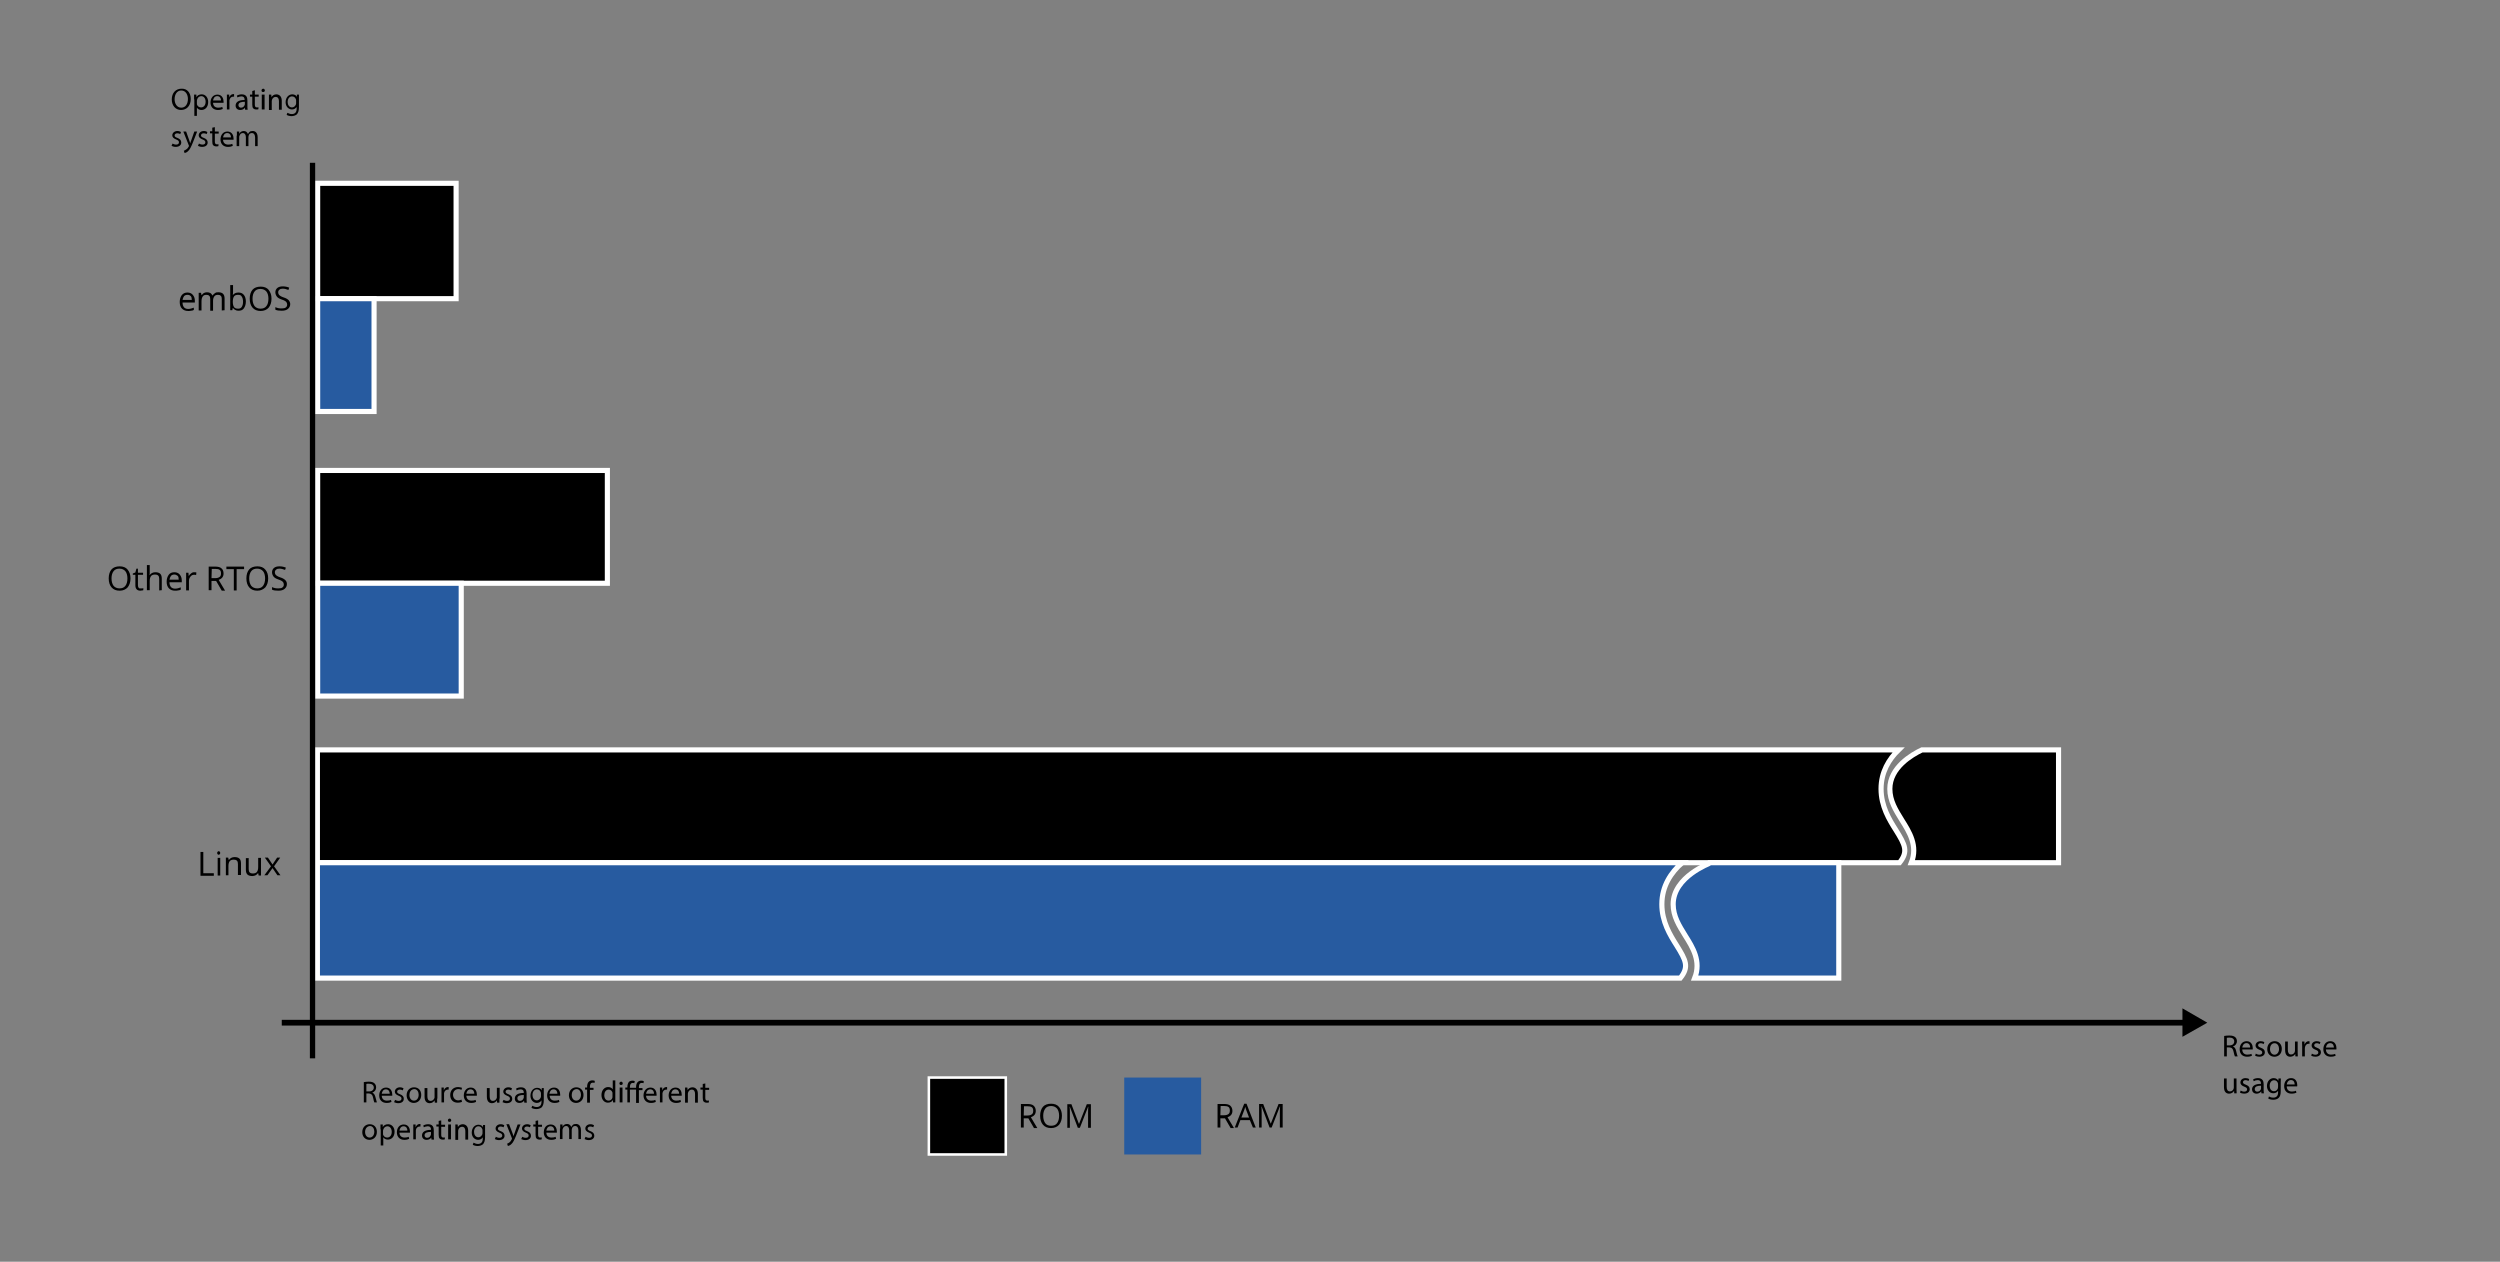
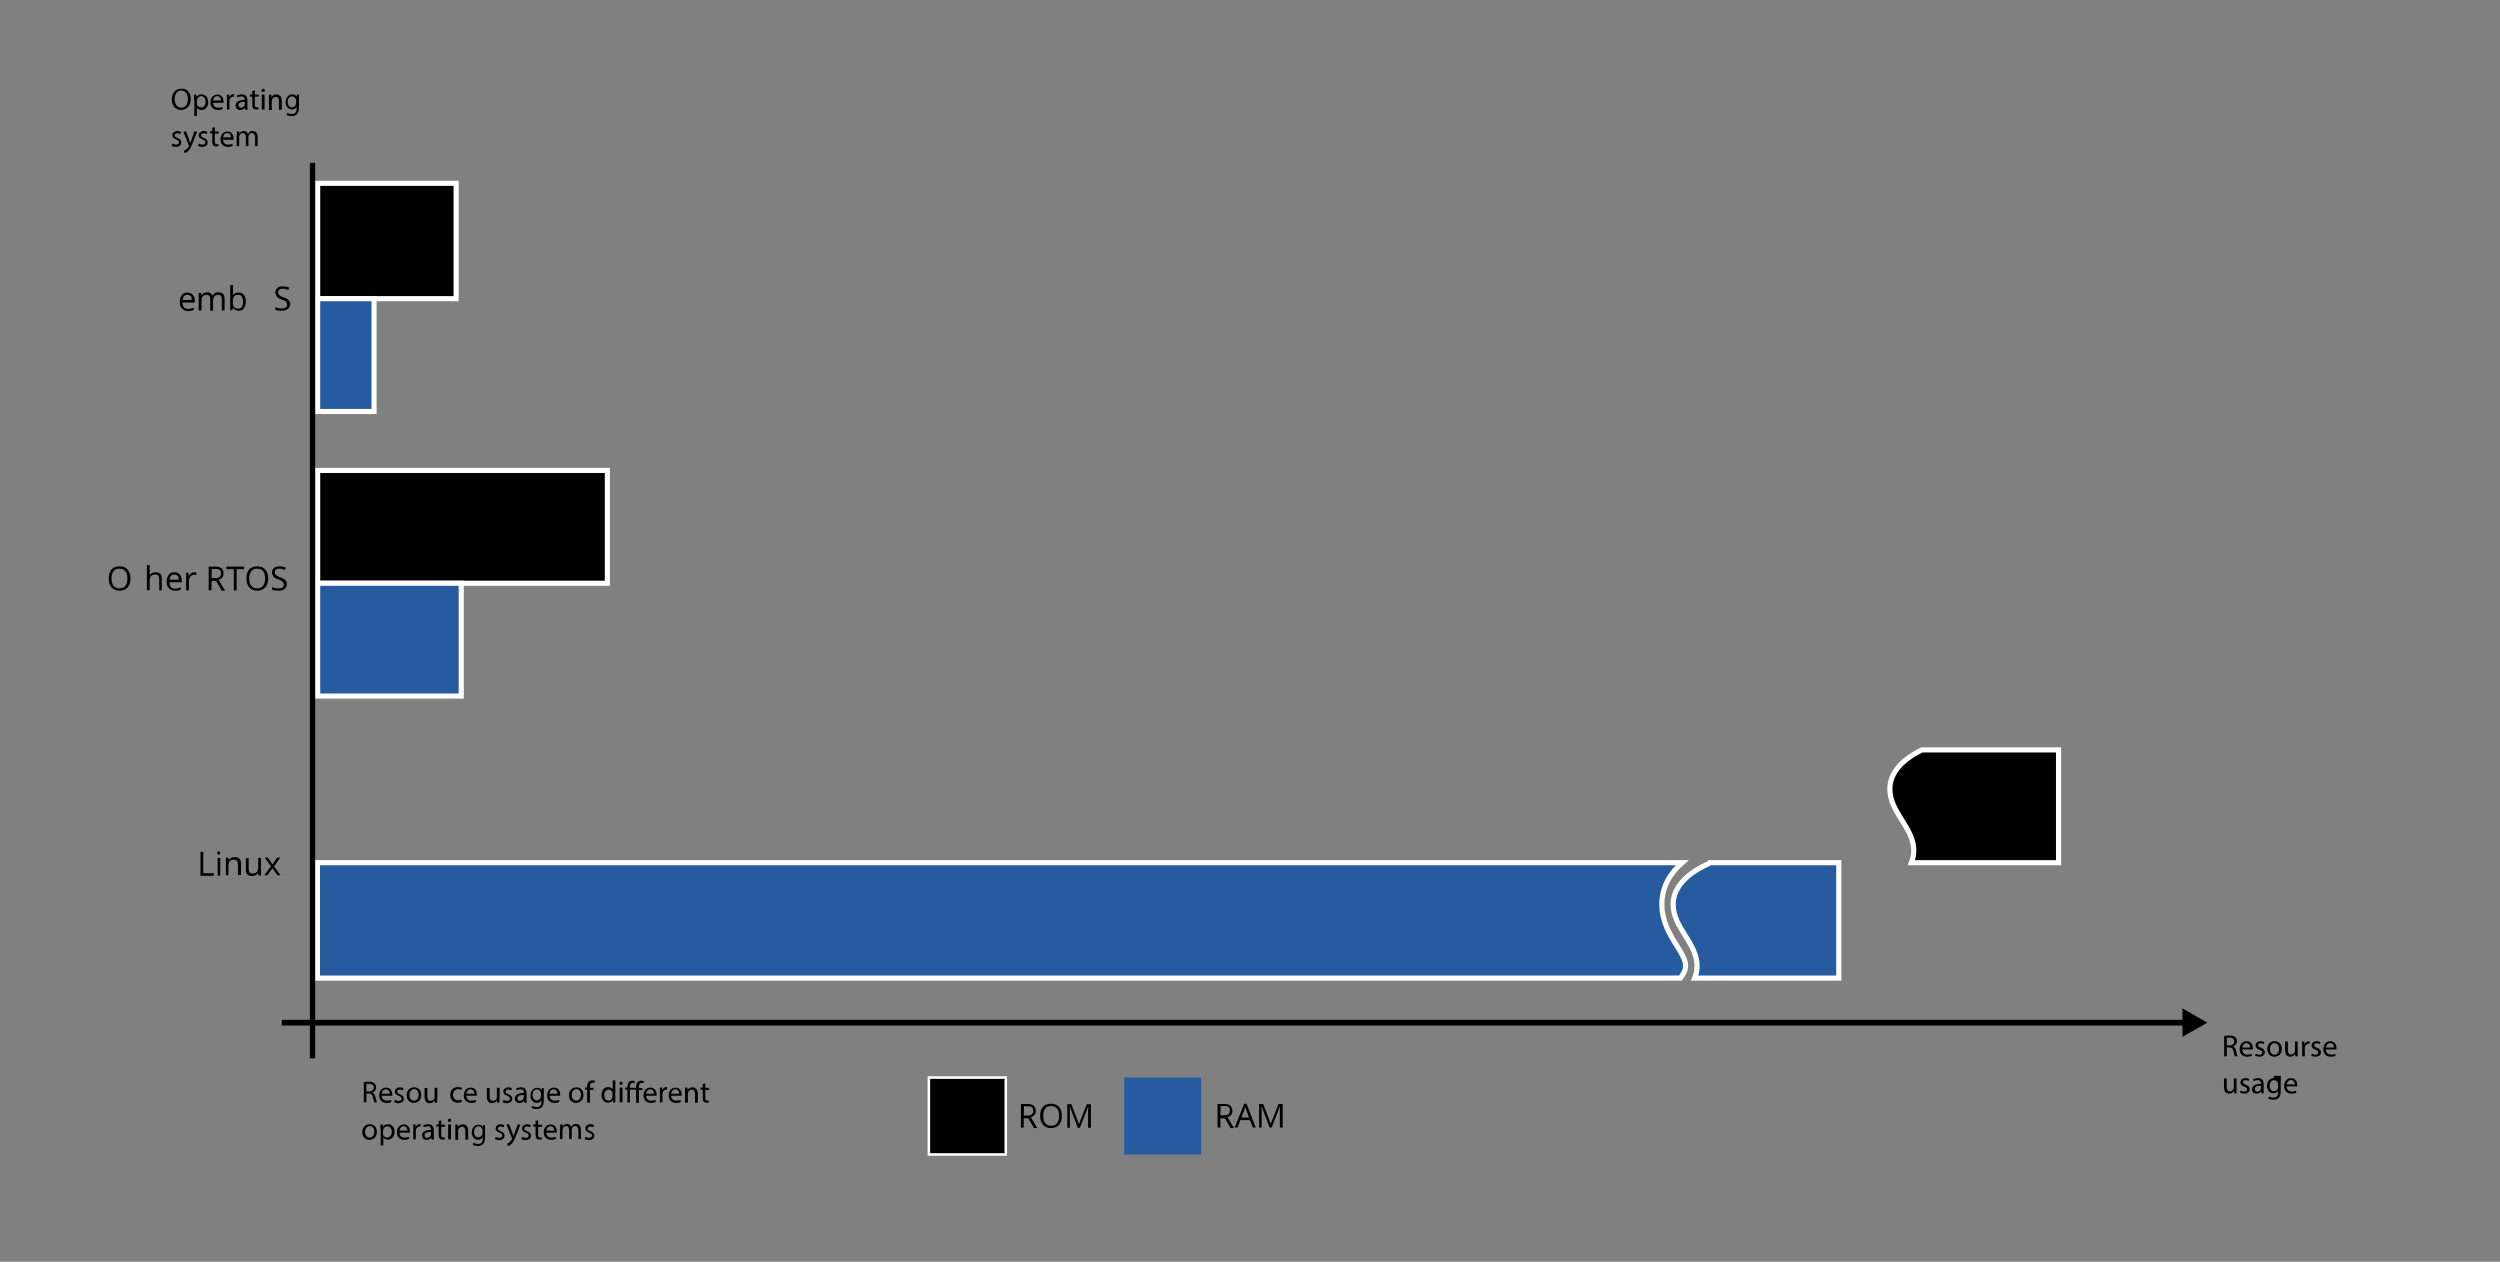
<svg xmlns="http://www.w3.org/2000/svg" version="1.1" id="Layer_1" x="0px" y="0px" width="975.115px" height="492.147px" viewBox="0 0 975.115 492.147" style="enable-background:new 0 0 975.115 492.147;" xml:space="preserve">
  <rect x="0" y="0" width="975.115" height="492.147" fill="#808080" stroke="none" />
  <style type="text/css">

	.st0{fill:none;stroke:#000000;stroke-width:2.07;stroke-miterlimit:10;}
	.st1{fill:#070000;stroke:#110202;stroke-width:2;stroke-linecap:round;stroke-miterlimit:10;}
	.st2{stroke:#FFFFFF;stroke-width:2;stroke-miterlimit:10;}
	.st3{fill:#275BA0;}
	.st4{stroke:#FFFFFF;stroke-miterlimit:10;}
	.st5{fill:none;}
	.st6{fill:none;stroke:#000000;stroke-width:2.237;stroke-miterlimit:10;}
	.st7{fill:#275BA0;stroke:#FFFFFF;stroke-width:2;stroke-miterlimit:10;}

</style>
  <rect x="123.9" y="71.498" class="st2" width="54" height="45" />
  <rect x="123.9" y="116.498" class="st7" width="22" height="44" />
  <rect x="123.9" y="183.498" class="st2" width="113" height="44" />
  <rect x="123.9" y="227.498" class="st7" width="56" height="44" />
  <g>
    <path d="M73.4,121.298c-1,0-1.8-0.3-2.4-0.899c-0.6-0.601-0.9-1.5-0.9-2.601c0-1.1,0.3-2,0.8-2.7c0.6-0.699,1.3-1,2.2-1   s1.6,0.301,2.1,0.9s0.8,1.3,0.8,2.3v0.7h-4.8c0,0.8,0.2,1.4,0.6,1.9c0.4,0.399,0.9,0.6,1.6,0.6c0.7,0,1.5-0.2,2.2-0.5v0.9   c-0.4,0.199-0.7,0.3-1.1,0.3C74.2,121.298,73.8,121.298,73.4,121.298z M73.1,114.998c-0.6,0-1,0.2-1.3,0.5   c-0.3,0.4-0.5,0.9-0.6,1.5h3.6c0-0.7-0.1-1.2-0.4-1.5C74,115.098,73.6,114.998,73.1,114.998z" />
    <path d="M86.5,121.098v-4.5c0-0.6-0.1-1-0.4-1.199c-0.2-0.301-0.6-0.4-1.1-0.4c-0.7,0-1.1,0.2-1.4,0.6c-0.3,0.4-0.5,1-0.5,1.7v3.9   H82v-4.601c0-0.6-0.1-1-0.4-1.199c-0.2-0.301-0.6-0.4-1.1-0.4c-0.7,0-1.1,0.2-1.4,0.6c-0.3,0.4-0.5,1-0.5,1.9v3.6h-1.1v-6.899h0.9   l0.2,0.899h0.1c0.2-0.3,0.5-0.6,0.8-0.8c0.4-0.2,0.8-0.3,1.2-0.3c1.1,0,1.8,0.4,2.1,1.2H83c0.2-0.4,0.5-0.601,0.9-0.9   s0.8-0.3,1.3-0.3c0.8,0,1.4,0.2,1.8,0.6c0.4,0.4,0.6,1,0.6,1.9v4.5L86.5,121.098L86.5,121.098z" />
    <path d="M93,114.098c0.9,0,1.6,0.301,2.1,0.9s0.8,1.5,0.8,2.6c0,1.101-0.3,2-0.8,2.7s-1.2,0.9-2.1,0.9c-0.5,0-0.9-0.101-1.2-0.3   c-0.4-0.2-0.7-0.4-0.9-0.801h-0.1l-0.2,0.9h-0.8v-9.8h1.1v2.399c0,0.5,0,1-0.1,1.4h0.1C91.3,114.498,92,114.098,93,114.098z    M92.8,114.998c-0.7,0-1.2,0.2-1.5,0.6c-0.3,0.4-0.5,1.101-0.5,2.101s0.2,1.7,0.5,2.1c0.3,0.4,0.8,0.601,1.6,0.601   c0.6,0,1.1-0.2,1.4-0.7c0.3-0.5,0.5-1.101,0.5-2c0-0.9-0.2-1.601-0.5-2C94,115.098,93.5,114.998,92.8,114.998z" />
-     <path d="M105.9,116.498c0,1.5-0.4,2.6-1.1,3.5c-0.7,0.8-1.8,1.3-3.1,1.3c-1.4,0-2.4-0.399-3.2-1.3c-0.7-0.8-1.1-2-1.1-3.5   s0.4-2.7,1.1-3.5s1.8-1.2,3.2-1.2c1.3,0,2.4,0.4,3.1,1.3C105.5,113.998,105.9,114.998,105.9,116.498z M98.5,116.498   c0,1.3,0.3,2.2,0.8,2.9c0.5,0.6,1.3,1,2.3,1s1.8-0.301,2.3-1c0.5-0.601,0.8-1.601,0.8-2.9c0-1.2-0.3-2.2-0.8-2.8   c-0.5-0.601-1.3-1-2.3-1s-1.8,0.3-2.3,1C98.8,114.298,98.5,115.298,98.5,116.498z" />
    <path d="M113.2,118.598c0,0.801-0.3,1.4-0.9,1.9c-0.6,0.5-1.4,0.7-2.4,0.7c-1.1,0-1.9-0.101-2.5-0.4v-1c0.4,0.2,0.8,0.3,1.2,0.4   c0.4,0.1,0.9,0.1,1.3,0.1c0.7,0,1.3-0.1,1.6-0.399c0.4-0.301,0.5-0.7,0.5-1.101c0-0.3-0.1-0.6-0.2-0.8c-0.1-0.2-0.3-0.4-0.6-0.6   c-0.3-0.2-0.8-0.4-1.4-0.601c-0.9-0.3-1.5-0.7-1.8-1.1c-0.3-0.4-0.6-1-0.6-1.7s0.3-1.3,0.8-1.7c0.5-0.399,1.2-0.6,2.1-0.6   c0.9,0,1.8,0.2,2.5,0.5l-0.3,0.899c-0.8-0.3-1.5-0.5-2.2-0.5c-0.6,0-1,0.101-1.3,0.4c-0.3,0.2-0.5,0.6-0.5,1c0,0.3,0.1,0.6,0.2,0.8   c0.1,0.2,0.3,0.4,0.6,0.601c0.3,0.199,0.7,0.399,1.3,0.6c1,0.3,1.6,0.7,2,1.1C113,117.598,113.2,118.098,113.2,118.598z" />
  </g>
  <g>
    <path d="M50.9,225.598c0,1.5-0.4,2.601-1.1,3.5c-0.7,0.801-1.8,1.301-3.1,1.301c-1.4,0-2.4-0.4-3.2-1.301c-0.7-0.8-1.1-2-1.1-3.5   s0.4-2.699,1.1-3.5c0.7-0.8,1.8-1.199,3.2-1.199c1.3,0,2.4,0.399,3.1,1.3C50.5,223.098,50.9,224.098,50.9,225.598z M43.5,225.598   c0,1.301,0.3,2.2,0.8,2.9c0.5,0.6,1.3,1,2.3,1s1.8-0.3,2.3-1c0.5-0.6,0.8-1.6,0.8-2.9c0-1.199-0.3-2.199-0.8-2.8   c-0.5-0.6-1.3-1-2.3-1s-1.8,0.3-2.3,1C43.8,223.399,43.5,224.399,43.5,225.598z" />
-     <path d="M55,229.498c0.2,0,0.4,0,0.5,0c0.2,0,0.3-0.1,0.4-0.1v0.8c-0.1,0.1-0.3,0.1-0.5,0.1c-0.2,0-0.4,0.101-0.6,0.101   c-1.3,0-2-0.7-2-2.101v-4.1h-1v-0.5l1-0.4l0.4-1.5h0.6v1.601h2v0.8h-2v4.1c0,0.4,0.1,0.7,0.3,1   C54.3,229.598,54.7,229.498,55,229.498z" />
    <path d="M62.1,230.298v-4.5c0-0.6-0.1-1-0.4-1.3c-0.3-0.3-0.7-0.4-1.2-0.4c-0.7,0-1.3,0.2-1.6,0.601c-0.3,0.399-0.5,1-0.5,1.899   v3.601h-1.1v-9.8h1.1v3c0,0.399,0,0.699-0.1,0.899h0.1c0.2-0.3,0.5-0.6,0.9-0.8c0.4-0.2,0.8-0.3,1.3-0.3c0.8,0,1.5,0.2,1.9,0.6   c0.4,0.4,0.6,1,0.6,1.9v4.5L62.1,230.298L62.1,230.298z" />
    <path d="M68.3,230.399c-1,0-1.8-0.301-2.4-0.9s-0.9-1.5-0.9-2.6c0-1.101,0.3-2,0.8-2.7s1.3-1,2.2-1s1.6,0.3,2.1,0.899   c0.5,0.601,0.8,1.301,0.8,2.301v0.699h-4.8c0,0.801,0.2,1.4,0.6,1.9c0.4,0.4,0.9,0.6,1.6,0.6c0.7,0,1.5-0.199,2.2-0.5v0.9   c-0.4,0.2-0.7,0.3-1.1,0.3C69.1,230.399,68.7,230.399,68.3,230.399z M68,224.098c-0.6,0-1,0.2-1.3,0.5c-0.3,0.4-0.5,0.9-0.6,1.5   h3.6c0-0.699-0.1-1.199-0.4-1.5C68.9,224.298,68.5,224.098,68,224.098z" />
    <path d="M75.8,223.198c0.3,0,0.6,0,0.8,0.1l-0.1,1c-0.3-0.1-0.5-0.1-0.8-0.1c-0.6,0-1,0.2-1.4,0.7c-0.4,0.5-0.6,1-0.6,1.699v3.7   h-1.1v-6.899h0.9l0.1,1.3l0,0c0.3-0.5,0.6-0.8,0.9-1C74.9,223.298,75.3,223.198,75.8,223.198z" />
    <path d="M82.5,226.399v3.8h-1.1v-9.2h2.5c1.1,0,2,0.2,2.5,0.7c0.5,0.399,0.8,1.1,0.8,2c0,1.2-0.6,2-1.9,2.5l2.5,4.2h-1.3   l-2.2-3.801h-1.8V226.399z M82.5,225.498H84c0.8,0,1.3-0.2,1.7-0.5c0.4-0.3,0.5-0.8,0.5-1.4c0-0.6-0.2-1.1-0.5-1.3   c-0.4-0.3-0.9-0.399-1.7-0.399h-1.4L82.5,225.498L82.5,225.498z" />
    <path d="M92.3,230.298h-1.1v-8.3h-2.9v-1h6.9v1h-2.9V230.298z" />
    <path d="M104.6,225.598c0,1.5-0.4,2.601-1.1,3.5c-0.8,0.801-1.8,1.301-3.1,1.301c-1.4,0-2.4-0.4-3.2-1.301c-0.7-0.8-1.1-2-1.1-3.5   s0.4-2.699,1.1-3.5c0.7-0.8,1.8-1.199,3.2-1.199c1.3,0,2.4,0.399,3.1,1.3C104.2,222.998,104.6,224.098,104.6,225.598z    M97.2,225.598c0,1.301,0.3,2.2,0.8,2.9c0.5,0.6,1.3,1,2.3,1s1.8-0.3,2.3-1s0.8-1.6,0.8-2.9c0-1.199-0.3-2.199-0.8-2.8   c-0.5-0.6-1.3-1-2.3-1s-1.8,0.3-2.3,1C97.5,223.399,97.2,224.399,97.2,225.598z" />
    <path d="M111.9,227.798c0,0.8-0.3,1.4-0.9,1.9s-1.4,0.7-2.4,0.7c-1.1,0-1.9-0.101-2.5-0.4v-1c0.4,0.2,0.8,0.3,1.2,0.4   c0.4,0.1,0.9,0.1,1.3,0.1c0.7,0,1.3-0.1,1.6-0.4c0.4-0.3,0.5-0.699,0.5-1.1c0-0.3-0.1-0.6-0.2-0.8s-0.3-0.4-0.6-0.601   c-0.3-0.199-0.8-0.399-1.4-0.6c-0.9-0.3-1.5-0.7-1.8-1.1c-0.3-0.4-0.6-1-0.6-1.7s0.3-1.3,0.8-1.7s1.2-0.6,2.1-0.6   s1.8,0.199,2.5,0.5l-0.3,0.899c-0.8-0.3-1.5-0.5-2.2-0.5c-0.6,0-1,0.101-1.3,0.4c-0.3,0.2-0.5,0.6-0.5,1c0,0.3,0.1,0.6,0.2,0.8   s0.3,0.4,0.6,0.6c0.3,0.2,0.7,0.4,1.3,0.601c1,0.3,1.6,0.7,2,1.1C111.7,226.698,111.9,227.198,111.9,227.798z" />
  </g>
  <g>
    <path d="M78.2,341.498v-9.2h1.1v8.3h4.1v1h-5.2V341.498z" />
    <path d="M84.7,332.698c0-0.2,0.1-0.4,0.2-0.5c0.1-0.101,0.3-0.2,0.4-0.2c0.2,0,0.3,0.1,0.4,0.2c0.1,0.1,0.2,0.3,0.2,0.5   s-0.1,0.399-0.2,0.5c-0.1,0.1-0.3,0.2-0.4,0.2c-0.2,0-0.3-0.101-0.4-0.2C84.8,333.098,84.7,332.899,84.7,332.698z M85.9,341.498h-1   v-6.9h1V341.498z" />
    <path d="M92.8,341.498v-4.5c0-0.6-0.1-1-0.4-1.3c-0.3-0.3-0.7-0.4-1.2-0.4c-0.7,0-1.3,0.2-1.6,0.601c-0.3,0.399-0.5,1-0.5,1.899   v3.601h-1v-6.9H89l0.2,0.9h0.1c0.2-0.301,0.5-0.601,0.9-0.801c0.4-0.199,0.8-0.3,1.3-0.3c0.8,0,1.5,0.2,1.9,0.601   c0.4,0.399,0.6,1,0.6,1.899v4.5h-1.2V341.498z" />
    <path d="M97,334.498v4.5c0,0.6,0.1,1,0.4,1.3c0.3,0.3,0.7,0.4,1.2,0.4c0.7,0,1.3-0.2,1.6-0.601c0.3-0.399,0.5-1,0.5-1.899v-3.601   h1.1v6.9h-0.9l-0.2-0.9h-0.1c-0.2,0.3-0.5,0.601-0.9,0.8c-0.4,0.2-0.8,0.301-1.3,0.301c-0.8,0-1.5-0.2-1.9-0.601   c-0.4-0.399-0.6-1-0.6-1.899v-4.5H97V334.498z" />
    <path d="M105.7,337.899l-2.4-3.4h1.2l1.8,2.7l1.8-2.7h1.2l-2.4,3.4l2.5,3.5h-1.2l-1.9-2.801l-2,2.801h-1.2L105.7,337.899z" />
  </g>
  <rect x="362.3" y="420.298" class="st4" width="30" height="30" />
  <rect x="438.5" y="420.298" class="st3" width="30" height="30" />
  <g>
    <path d="M399.3,435.998v3.8h-1.1v-9.2h2.5c1.1,0,2,0.2,2.5,0.7s0.8,1.1,0.8,2c0,1.2-0.6,2-1.9,2.5l2.5,4.2h-1.3l-2.2-3.8h-1.8   V435.998z M399.3,435.098h1.5c0.8,0,1.3-0.2,1.7-0.5s0.5-0.8,0.5-1.399c0-0.601-0.2-1.101-0.5-1.301c-0.4-0.3-0.9-0.399-1.7-0.399   H399.4L399.3,435.098L399.3,435.098z" />
    <path d="M414.2,435.198c0,1.5-0.4,2.6-1.101,3.5c-0.699,0.8-1.8,1.3-3.1,1.3c-1.4,0-2.4-0.4-3.2-1.3c-0.7-0.801-1.1-2-1.1-3.5   s0.399-2.7,1.1-3.5c0.7-0.801,1.8-1.2,3.2-1.2c1.3,0,2.4,0.399,3.1,1.3C413.8,432.698,414.2,433.698,414.2,435.198z M406.9,435.198   c0,1.3,0.3,2.199,0.8,2.899s1.3,1,2.3,1s1.8-0.3,2.3-1s0.8-1.6,0.8-2.899c0-1.2-0.3-2.2-0.8-2.801c-0.5-0.6-1.3-1-2.3-1   s-1.8,0.301-2.3,1C407.2,433.098,406.9,433.998,406.9,435.198z" />
    <path d="M420.4,439.898l-3.101-8.199h-0.1c0.1,0.6,0.1,1.399,0.1,2.3v5.899h-1v-9.199h1.601l2.899,7.6h0.101l3-7.6h1.6v9.199h-1.1   v-6c0-0.699,0-1.399,0.1-2.199h-0.1l-3.2,8.199H420.4z" />
  </g>
  <g>
    <path d="M476,435.998v3.8h-1.1v-9.2h2.5c1.1,0,2,0.2,2.5,0.7s0.8,1.1,0.8,2c0,1.2-0.601,2-1.9,2.5l2.5,4.2H480l-2.2-3.8H476   V435.998z M476,434.998h1.5c0.8,0,1.3-0.2,1.7-0.5c0.399-0.3,0.5-0.8,0.5-1.4c0-0.6-0.2-1.1-0.5-1.3c-0.4-0.3-0.9-0.4-1.7-0.4h-1.4   L476,434.998L476,434.998z" />
    <path d="M488.7,439.798l-1.2-2.9h-3.7l-1.1,2.9H481.6l3.7-9.3h0.9l3.6,9.3H488.7z M487.2,435.898l-1.101-2.899   c-0.1-0.4-0.3-0.8-0.399-1.3c-0.101,0.399-0.2,0.8-0.4,1.3l-1.1,2.899H487.2z" />
    <path d="M495.2,439.798l-3.101-8.2H492c0.1,0.601,0.1,1.4,0.1,2.3v5.9h-1v-9.2h1.601l2.899,7.6h0.101l3-7.6h1.6v9.2h-1.1v-6   c0-0.7,0-1.4,0.1-2.2h-0.1l-3.2,8.2H495.2L495.2,439.798z" />
  </g>
  <g>
    <path class="st1" d="M399.9,340.698" />
    <path class="st1" d="M763.4,285.698" />
  </g>
  <g>
-     <path class="st2" d="M740.9,336.498c3.5-4.4,2.199-6.9-1.4-12.7c-2.6-4.1-5.8-9.3-5.8-16.1c0-6.601,3.1-11.601,6.8-15.2H123.8v44   H740.9L740.9,336.498z" />
    <path class="st2" d="M749.626,292.498c-4,1.9-12.5,6.9-12.5,15.2c0,4.7,2.301,8.3,4.7,12.2c2.9,4.6,6.3,10,3.7,16.6h57.4v-44   H749.626L749.626,292.498z" />
  </g>
  <g>
    <path class="st7" d="M655.4,381.498c3.5-4.4,2.199-6.9-1.4-12.7c-2.6-4.101-5.8-9.3-5.8-16.1c0-7.2,3.7-12.5,7.899-16.2H123.8v45   H655.4L655.4,381.498z" />
    <path class="st7" d="M667.111,336.498v0.1c-0.1,0.101-14.5,5.301-14.5,16.101c0,4.7,2.301,8.3,4.7,12.199   c2.9,4.601,6.3,10,3.7,16.601h56.2v-45H667.111L667.111,336.498z" />
  </g>
  <g>
    <path d="M141.8,422.098c0.5-0.1,1.3-0.2,2-0.2c1.1,0,1.8,0.2,2.3,0.7c0.4,0.4,0.6,0.9,0.6,1.5c0,1.101-0.7,1.8-1.5,2.101l0,0   c0.6,0.199,1,0.8,1.2,1.6c0.3,1.1,0.5,1.9,0.6,2.2h-1c-0.1-0.2-0.3-0.9-0.5-1.9c-0.2-1.1-0.7-1.5-1.6-1.6h-1v3.5h-1v-7.9H141.8z    M142.9,425.698h1.1c1.1,0,1.8-0.601,1.8-1.5c0-1-0.8-1.5-1.9-1.5c-0.5,0-0.9,0-1,0.1V425.698L142.9,425.698z" />
    <path d="M148.9,427.298c0,1.4,0.9,2,2,2c0.8,0,1.2-0.1,1.6-0.3l0.2,0.8c-0.4,0.2-1,0.4-1.9,0.4c-1.8,0-2.9-1.2-2.9-2.9   s1-3.1,2.7-3.1c1.9,0,2.4,1.699,2.4,2.699c0,0.2,0,0.4,0,0.5h-4.1V427.298z M152,426.598c0-0.7-0.3-1.7-1.5-1.7   c-1.1,0-1.5,1-1.6,1.7H152z" />
    <path d="M154.1,428.998c0.3,0.2,0.9,0.399,1.4,0.399c0.8,0,1.1-0.399,1.1-0.899s-0.3-0.8-1.1-1.101c-1-0.399-1.5-0.899-1.5-1.6   c0-0.9,0.8-1.7,2-1.7c0.6,0,1.1,0.2,1.4,0.4l-0.3,0.8c-0.2-0.101-0.6-0.3-1.2-0.3s-1,0.399-1,0.8c0,0.5,0.3,0.7,1.1,1   c1,0.399,1.5,0.899,1.5,1.8c0,1-0.8,1.7-2.2,1.7c-0.6,0-1.2-0.2-1.6-0.4L154.1,428.998z" />
    <path d="M164.3,427.098c0,2.101-1.5,3.101-2.9,3.101c-1.6,0-2.8-1.2-2.8-3c0-1.9,1.3-3.101,2.9-3.101   C163.2,424.098,164.3,425.298,164.3,427.098z M159.7,427.098c0,1.3,0.7,2.2,1.8,2.2c1,0,1.8-0.9,1.8-2.3c0-1-0.5-2.2-1.7-2.2   C160.2,424.898,159.7,425.998,159.7,427.098z" />
    <path d="M170.5,428.498c0,0.6,0,1.1,0,1.6h-0.9l-0.1-0.899l0,0c-0.3,0.5-0.9,1.1-1.9,1.1c-0.9,0-2-0.5-2-2.5v-3.4h1.1v3.2   c0,1.101,0.3,1.8,1.3,1.8c0.7,0,1.2-0.5,1.4-1c0.1-0.199,0.1-0.3,0.1-0.5v-3.6h1.1v4.2H170.5z" />
-     <path d="M172.2,425.998c0-0.7,0-1.3,0-1.8h0.9v1.1l0,0c0.3-0.8,0.9-1.3,1.6-1.3c0.1,0,0.2,0,0.3,0v1c-0.1,0-0.2,0-0.4,0   c-0.7,0-1.3,0.6-1.4,1.399c0,0.101,0,0.301,0,0.5v3.101h-1V425.998L172.2,425.998z" />
    <path d="M180.2,429.798c-0.3,0.1-0.9,0.3-1.7,0.3c-1.8,0-2.9-1.2-2.9-3s1.2-3.1,3.1-3.1c0.6,0,1.2,0.2,1.5,0.3l-0.2,0.8   c-0.3-0.1-0.6-0.3-1.2-0.3c-1.3,0-2.1,1-2.1,2.2c0,1.3,0.9,2.2,2,2.2c0.6,0,1-0.2,1.3-0.301L180.2,429.798z" />
    <path d="M181.9,427.298c0,1.4,0.9,2,2,2c0.8,0,1.2-0.1,1.6-0.3l0.2,0.8c-0.4,0.2-1,0.4-1.9,0.4c-1.8,0-2.9-1.2-2.9-2.9   s1-3.1,2.7-3.1c1.9,0,2.4,1.699,2.4,2.699c0,0.2,0,0.4,0,0.5h-4.1V427.298z M185,426.598c0-0.7-0.3-1.7-1.5-1.7   c-1.1,0-1.5,1-1.6,1.7H185z" />
    <path d="M194.8,428.498c0,0.6,0,1.1,0,1.6h-0.9l-0.1-0.899l0,0c-0.3,0.5-0.9,1.1-1.9,1.1c-0.9,0-2-0.5-2-2.5v-3.4h1.1v3.2   c0,1.101,0.3,1.8,1.3,1.8c0.7,0,1.2-0.5,1.4-1c0.1-0.199,0.1-0.3,0.1-0.5v-3.6h1.1v4.2H194.8z" />
    <path d="M196.4,428.998c0.3,0.2,0.9,0.399,1.4,0.399c0.8,0,1.1-0.399,1.1-0.899s-0.3-0.8-1.1-1.101c-1-0.399-1.5-0.899-1.5-1.6   c0-0.9,0.8-1.7,2-1.7c0.6,0,1.1,0.2,1.4,0.4l-0.3,0.8c-0.2-0.101-0.6-0.3-1.2-0.3c-0.6,0-1,0.399-1,0.8c0,0.5,0.3,0.7,1.1,1   c1,0.399,1.5,0.899,1.5,1.8c0,1-0.8,1.7-2.2,1.7c-0.6,0-1.2-0.2-1.6-0.4L196.4,428.998z" />
    <path d="M204.5,429.998l-0.1-0.7l0,0c-0.3,0.5-0.9,0.899-1.8,0.899c-1.2,0-1.8-0.8-1.8-1.699c0-1.4,1.2-2.2,3.5-2.2v-0.101   c0-0.5-0.1-1.3-1.3-1.3c-0.5,0-1.1,0.2-1.5,0.4l-0.2-0.7c0.5-0.3,1.2-0.5,1.9-0.5c1.8,0,2.2,1.2,2.2,2.4v2.199c0,0.5,0,1,0.1,1.4   h-1V429.998z M204.3,427.098c-1.2,0-2.5,0.2-2.5,1.3c0,0.7,0.5,1,1,1c0.8,0,1.2-0.5,1.4-1c0-0.1,0.1-0.2,0.1-0.3V427.098z" />
    <path d="M212.1,424.198c0,0.399,0,0.899,0,1.6v3.4c0,1.3-0.3,2.1-0.8,2.699c-0.6,0.5-1.4,0.7-2.1,0.7c-0.7,0-1.5-0.2-1.9-0.5   l0.3-0.8c0.4,0.2,1,0.5,1.7,0.5c1.1,0,1.9-0.6,1.9-2v-0.6l0,0c-0.3,0.5-0.9,1-1.8,1c-1.4,0-2.5-1.2-2.5-2.801c0-2,1.3-3.1,2.6-3.1   c1,0,1.6,0.5,1.8,1l0,0v-0.9h0.8V424.198z M211,426.498c0-0.2,0-0.3-0.1-0.5c-0.2-0.601-0.7-1.101-1.5-1.101c-1,0-1.7,0.9-1.7,2.2   c0,1.101,0.6,2.101,1.7,2.101c0.6,0,1.2-0.4,1.5-1.101c0.1-0.2,0.1-0.399,0.1-0.6V426.498z" />
    <path d="M214.4,427.298c0,1.4,0.9,2,2,2c0.8,0,1.2-0.1,1.6-0.3l0.2,0.8c-0.4,0.2-1,0.4-1.9,0.4c-1.8,0-2.9-1.2-2.9-2.9   s1-3.1,2.7-3.1c1.9,0,2.4,1.699,2.4,2.699c0,0.2,0,0.4,0,0.5h-4.1V427.298z M217.4,426.598c0-0.7-0.3-1.7-1.5-1.7   c-1.1,0-1.5,1-1.6,1.7H217.4z" />
    <path d="M227.6,427.098c0,2.101-1.5,3.101-2.9,3.101c-1.6,0-2.8-1.2-2.8-3c0-1.9,1.3-3.101,2.9-3.101   C226.4,424.098,227.6,425.298,227.6,427.098z M223,427.098c0,1.3,0.7,2.2,1.8,2.2c1,0,1.8-0.9,1.8-2.3c0-1-0.5-2.2-1.7-2.2   C223.5,424.898,223,425.998,223,427.098z" />
    <path d="M229,429.998v-5h-0.8v-0.8h0.8v-0.301c0-0.8,0.2-1.6,0.7-2c0.4-0.399,0.9-0.5,1.4-0.5c0.4,0,0.7,0.101,0.9,0.2l-0.1,0.8   c-0.2-0.1-0.4-0.1-0.7-0.1c-0.9,0-1.1,0.8-1.1,1.7v0.3h1.4v0.8h-1.4v5H229V429.998z" />
    <path d="M240,421.498v7c0,0.5,0,1.1,0,1.5h-0.9v-1l0,0c-0.3,0.6-1,1.1-2,1.1c-1.4,0-2.5-1.2-2.5-3c0-1.899,1.2-3.1,2.6-3.1   c0.9,0,1.5,0.399,1.8,0.899l0,0v-3.5h1V421.498z M238.9,426.598c0-0.1,0-0.3,0-0.399c-0.2-0.7-0.7-1.2-1.5-1.2   c-1.1,0-1.7,1-1.7,2.2c0,1.199,0.6,2.1,1.7,2.1c0.7,0,1.4-0.5,1.5-1.3c0-0.101,0-0.3,0-0.5V426.598z" />
    <path d="M242.9,422.598c0,0.4-0.3,0.601-0.7,0.601c-0.4,0-0.6-0.301-0.6-0.601c0-0.399,0.3-0.7,0.7-0.7   C242.6,421.898,242.9,422.198,242.9,422.598z M241.7,429.998v-5.8h1.1v5.8H241.7z" />
    <path d="M248.1,429.998v-5h-2.4v5h-1v-5h-0.8v-0.8h0.8v-0.2c0-0.8,0.2-1.5,0.6-2c0.3-0.3,0.8-0.5,1.5-0.5c0.3,0,0.6,0.1,0.8,0.2   l-0.2,0.8c-0.2-0.101-0.4-0.101-0.6-0.101c-0.8,0-1.1,0.7-1.1,1.601v0.3h2.4v-0.3c0-0.8,0.2-1.601,0.7-2c0.4-0.4,0.9-0.5,1.4-0.5   c0.4,0,0.7,0.1,0.9,0.2l-0.1,0.8c-0.2-0.101-0.4-0.101-0.7-0.101c-0.9,0-1.1,0.8-1.1,1.7v0.3h1.4v0.8h-1.4v5h-1.1V429.998z" />
    <path d="M252,427.298c0,1.4,0.9,2,2,2c0.8,0,1.2-0.1,1.6-0.3l0.2,0.8c-0.4,0.2-1,0.4-1.9,0.4c-1.8,0-2.9-1.2-2.9-2.9s1-3.1,2.7-3.1   c1.9,0,2.4,1.699,2.4,2.699c0,0.2,0,0.4,0,0.5H252V427.298z M255.1,426.598c0-0.7-0.3-1.7-1.5-1.7c-1.1,0-1.5,1-1.6,1.7H255.1z" />
    <path d="M257.4,425.998c0-0.7,0-1.3,0-1.8h0.9v1.1l0,0c0.3-0.8,0.9-1.3,1.6-1.3c0.1,0,0.2,0,0.3,0v1c-0.1,0-0.2,0-0.4,0   c-0.7,0-1.3,0.6-1.4,1.399c0,0.101,0,0.301,0,0.5v3.101h-1V425.998z" />
    <path d="M261.8,427.298c0,1.4,0.9,2,2,2c0.8,0,1.2-0.1,1.6-0.3l0.2,0.8c-0.4,0.2-1,0.4-1.9,0.4c-1.8,0-2.9-1.2-2.9-2.9   s1-3.1,2.7-3.1c1.9,0,2.4,1.699,2.4,2.699c0,0.2,0,0.4,0,0.5h-4.1V427.298z M264.9,426.598c0-0.7-0.3-1.7-1.5-1.7   c-1.1,0-1.5,1-1.6,1.7H264.9z" />
    <path d="M267.2,425.798c0-0.6,0-1.1,0-1.6h0.9l0.1,1l0,0c0.3-0.601,1-1.101,1.9-1.101c0.8,0,2.1,0.5,2.1,2.5v3.5h-1.1v-3.399   c0-0.9-0.3-1.7-1.3-1.7c-0.7,0-1.2,0.5-1.4,1.1c0,0.101-0.1,0.3-0.1,0.5v3.5h-1.1V425.798z" />
    <path d="M275.1,422.598v1.7h1.5v0.8h-1.5v3.101c0,0.699,0.2,1.1,0.8,1.1c0.3,0,0.5,0,0.6-0.1v0.8c-0.2,0.1-0.5,0.1-0.9,0.1   c-0.5,0-0.9-0.2-1.1-0.399c-0.3-0.301-0.4-0.801-0.4-1.5v-3.2h-0.9v-0.8h0.9v-1.4L275.1,422.598z" />
    <path d="M147,441.498c0,2.1-1.5,3.1-2.9,3.1c-1.6,0-2.8-1.2-2.8-3c0-1.899,1.3-3.1,2.9-3.1C145.9,438.498,147,439.698,147,441.498z    M142.4,441.498c0,1.3,0.7,2.2,1.8,2.2c1,0,1.8-0.9,1.8-2.301c0-1-0.5-2.199-1.7-2.199C143,439.298,142.4,440.398,142.4,441.498z" />
    <path d="M148.4,440.498c0-0.7,0-1.3,0-1.9h0.9v1l0,0c0.4-0.7,1.1-1.1,2.1-1.1c1.4,0,2.5,1.2,2.5,2.899c0,2.101-1.3,3.101-2.6,3.101   c-0.8,0-1.4-0.3-1.8-0.9l0,0v3.2h-1v-6.3H148.4z M149.4,442.098c0,0.2,0,0.3,0,0.4c0.2,0.7,0.8,1.2,1.6,1.2c1.1,0,1.8-0.9,1.8-2.2   c0-1.2-0.6-2.2-1.7-2.2c-0.7,0-1.4,0.5-1.6,1.3c0,0.1-0.1,0.3-0.1,0.4V442.098z" />
    <path d="M155.8,441.698c0,1.399,0.9,2,2,2c0.8,0,1.2-0.101,1.6-0.301l0.2,0.801c-0.4,0.199-1,0.399-1.9,0.399   c-1.8,0-2.9-1.2-2.9-2.899c0-1.801,1-3.101,2.7-3.101c1.9,0,2.4,1.7,2.4,2.7c0,0.2,0,0.4,0,0.5h-4.1V441.698z M158.9,440.998   c0-0.7-0.3-1.7-1.5-1.7c-1.1,0-1.5,1-1.6,1.7H158.9z" />
    <path d="M161.2,440.398c0-0.699,0-1.3,0-1.8h0.9v1.101l0,0c0.3-0.801,0.9-1.301,1.6-1.301c0.1,0,0.2,0,0.3,0v1c-0.1,0-0.2,0-0.4,0   c-0.7,0-1.3,0.601-1.4,1.4c0,0.1,0,0.3,0,0.5v3.1h-1V440.398L161.2,440.398z" />
    <path d="M168.3,444.398l-0.1-0.699l0,0c-0.3,0.5-0.9,0.899-1.8,0.899c-1.2,0-1.8-0.8-1.8-1.7c0-1.399,1.2-2.2,3.5-2.2v-0.1   c0-0.5-0.1-1.3-1.3-1.3c-0.5,0-1.1,0.2-1.5,0.399l-0.2-0.699c0.5-0.301,1.2-0.5,1.9-0.5c1.8,0,2.2,1.199,2.2,2.399v2.2   c0,0.5,0,1,0.1,1.4h-1V444.398z M168.1,441.498c-1.2,0-2.5,0.2-2.5,1.3c0,0.7,0.5,1,1,1c0.8,0,1.2-0.5,1.4-1   c0-0.101,0.1-0.2,0.1-0.3V441.498z" />
    <path d="M172.1,436.998v1.7h1.5v0.8h-1.5v3.1c0,0.7,0.2,1.101,0.8,1.101c0.3,0,0.5,0,0.6-0.101v0.8c-0.2,0.101-0.5,0.101-0.9,0.101   c-0.5,0-0.9-0.2-1.1-0.4c-0.3-0.3-0.4-0.8-0.4-1.5v-3.2h-0.9v-0.8h0.9v-1.399L172.1,436.998z" />
    <path d="M176,436.998c0,0.399-0.3,0.6-0.7,0.6c-0.4,0-0.6-0.3-0.6-0.6c0-0.4,0.3-0.7,0.7-0.7   C175.7,436.298,176,436.598,176,436.998z M174.8,444.398v-5.8h1.1v5.8H174.8z" />
    <path d="M177.6,440.198c0-0.601,0-1.101,0-1.601h0.9l0.1,1l0,0c0.3-0.6,1-1.1,1.9-1.1c0.8,0,2.1,0.5,2.1,2.5v3.5h-1.1v-3.3   c0-0.9-0.3-1.7-1.3-1.7c-0.7,0-1.2,0.5-1.4,1.1c0,0.101-0.1,0.3-0.1,0.5v3.5h-1.1V440.198L177.6,440.198z" />
    <path d="M189.2,438.598c0,0.4,0,0.9,0,1.601v3.399c0,1.3-0.3,2.101-0.8,2.7c-0.6,0.5-1.4,0.7-2.1,0.7c-0.7,0-1.5-0.2-1.9-0.5   l0.3-0.8c0.4,0.199,1,0.5,1.7,0.5c1.1,0,1.9-0.601,1.9-2v-0.601l0,0c-0.3,0.5-0.9,1-1.8,1c-1.4,0-2.5-1.2-2.5-2.8   c0-2,1.3-3.1,2.6-3.1c1,0,1.6,0.5,1.8,1l0,0v-0.9h0.8V438.598z M188.2,440.898c0-0.199,0-0.3-0.1-0.5c-0.2-0.6-0.7-1.1-1.5-1.1   c-1,0-1.7,0.9-1.7,2.2c0,1.1,0.6,2.1,1.7,2.1c0.6,0,1.2-0.399,1.5-1.1c0.1-0.2,0.1-0.4,0.1-0.601V440.898z" />
    <path d="M193.4,443.398c0.3,0.2,0.9,0.4,1.4,0.4c0.8,0,1.1-0.4,1.1-0.9s-0.3-0.8-1.1-1.1c-1-0.4-1.5-0.9-1.5-1.6   c0-0.9,0.8-1.7,2-1.7c0.6,0,1.1,0.2,1.4,0.399l-0.3,0.8c-0.2-0.1-0.6-0.3-1.2-0.3c-0.6,0-1,0.4-1,0.8c0,0.5,0.3,0.7,1.1,1   c1,0.4,1.5,0.9,1.5,1.801c0,1-0.8,1.699-2.2,1.699c-0.6,0-1.2-0.199-1.6-0.399L193.4,443.398z" />
    <path d="M198.6,438.598l1.3,3.4c0.1,0.399,0.3,0.8,0.4,1.2l0,0c0.1-0.301,0.2-0.801,0.4-1.2l1.2-3.4h1.1l-1.6,4.101   c-0.8,2-1.3,3-2,3.6c-0.5,0.5-1,0.6-1.3,0.7l-0.3-0.9c0.3-0.1,0.6-0.3,0.9-0.5c0.3-0.2,0.6-0.6,0.9-1.2c0-0.1,0.1-0.199,0.1-0.3   c0-0.1,0-0.1-0.1-0.3l-2.1-5.3h1.1V438.598z" />
    <path d="M203.7,443.398c0.3,0.2,0.9,0.4,1.4,0.4c0.8,0,1.1-0.4,1.1-0.9s-0.3-0.8-1.1-1.1c-1-0.4-1.5-0.9-1.5-1.6   c0-0.9,0.8-1.7,2-1.7c0.6,0,1.1,0.2,1.4,0.399l-0.3,0.8c-0.2-0.1-0.6-0.3-1.2-0.3s-1,0.4-1,0.8c0,0.5,0.3,0.7,1.1,1   c1,0.4,1.5,0.9,1.5,1.801c0,1-0.8,1.699-2.2,1.699c-0.6,0-1.2-0.199-1.6-0.399L203.7,443.398z" />
    <path d="M209.9,436.998v1.7h1.5v0.8h-1.5v3.1c0,0.7,0.2,1.101,0.8,1.101c0.3,0,0.5,0,0.6-0.101v0.8c-0.2,0.101-0.5,0.101-0.9,0.101   c-0.5,0-0.9-0.2-1.1-0.4c-0.3-0.3-0.4-0.8-0.4-1.5v-3.2H208v-0.8h0.9v-1.399L209.9,436.998z" />
    <path d="M213.1,441.698c0,1.399,0.9,2,2,2c0.8,0,1.2-0.101,1.6-0.301l0.2,0.801c-0.4,0.199-1,0.399-1.9,0.399   c-1.8,0-2.9-1.2-2.9-2.899c0-1.801,1-3.101,2.7-3.101c1.9,0,2.4,1.7,2.4,2.7c0,0.2,0,0.4,0,0.5h-4.1V441.698z M216.2,440.998   c0-0.7-0.3-1.7-1.5-1.7c-1.1,0-1.5,1-1.6,1.7H216.2z" />
    <path d="M218.5,440.198c0-0.601,0-1.101,0-1.601h0.9v0.9l0,0c0.3-0.601,0.9-1.101,1.8-1.101c0.8,0,1.4,0.5,1.6,1.2l0,0   c0.2-0.3,0.4-0.6,0.6-0.8c0.3-0.3,0.7-0.4,1.3-0.4c0.8,0,1.9,0.5,1.9,2.5v3.4h-1v-3.3c0-1.101-0.4-1.8-1.3-1.8   c-0.6,0-1.1,0.399-1.2,1c0,0.1-0.1,0.3-0.1,0.5v3.6h-1v-3.5c0-0.9-0.4-1.6-1.2-1.6c-0.7,0-1.1,0.5-1.3,1.1   c-0.1,0.2-0.1,0.3-0.1,0.5v3.5h-1v-4.1H218.5z" />
    <path d="M228.4,443.398c0.3,0.2,0.9,0.4,1.4,0.4c0.8,0,1.1-0.4,1.1-0.9s-0.3-0.8-1.1-1.1c-1-0.4-1.5-0.9-1.5-1.6   c0-0.9,0.8-1.7,2-1.7c0.6,0,1.1,0.2,1.4,0.399l-0.3,0.8c-0.2-0.1-0.6-0.3-1.2-0.3c-0.6,0-1,0.4-1,0.8c0,0.5,0.3,0.7,1.1,1   c1,0.4,1.5,0.9,1.5,1.801c0,1-0.8,1.699-2.2,1.699c-0.6,0-1.2-0.199-1.6-0.399L228.4,443.398z" />
  </g>
  <g>
    <g>
      <line class="st6" x1="853.2" y1="398.898" x2="109.9" y2="398.898" />
      <g>
        <polygon points="851.252,393.298 860.951,398.898 851.252,404.398    " />
      </g>
    </g>
  </g>
  <g>
    <path d="M74.4,38.598c0,2.801-1.7,4.301-3.8,4.301s-3.6-1.7-3.6-4.101c0-2.6,1.6-4.2,3.8-4.2C73,34.498,74.4,36.198,74.4,38.598z    M68.1,38.698c0,1.7,0.9,3.3,2.6,3.3c1.7,0,2.6-1.5,2.6-3.4c0-1.6-0.8-3.3-2.6-3.3C69,35.298,68.1,36.899,68.1,38.698z" />
    <path d="M75.7,38.798c0-0.7,0-1.3,0-1.899h0.9v1l0,0c0.4-0.7,1.1-1.101,2.1-1.101c1.4,0,2.5,1.2,2.5,3c0,2.101-1.3,3.101-2.6,3.101   c-0.8,0-1.4-0.301-1.8-0.9l0,0v3.2h-1v-6.4H75.7z M76.8,40.298c0,0.2,0,0.3,0,0.4c0.2,0.7,0.8,1.2,1.6,1.2c1.1,0,1.8-0.9,1.8-2.2   c0-1.2-0.6-2.2-1.7-2.2c-0.7,0-1.4,0.5-1.6,1.3c0,0.101-0.1,0.3-0.1,0.4V40.298L76.8,40.298z" />
    <path d="M83.1,39.998c0,1.4,0.9,2,2,2c0.8,0,1.2-0.1,1.6-0.3l0.2,0.8c-0.4,0.2-1,0.4-1.9,0.4c-1.8,0-2.9-1.2-2.9-2.9s1-3.1,2.7-3.1   c1.9,0,2.4,1.699,2.4,2.699c0,0.2,0,0.4,0,0.5h-4.1V39.998z M86.2,39.198c0-0.7-0.3-1.7-1.5-1.7c-1.1,0-1.5,1-1.6,1.7H86.2z" />
    <path d="M88.5,38.698c0-0.7,0-1.3,0-1.8h0.9v1.1l0,0c0.3-0.8,0.9-1.3,1.6-1.3c0.1,0,0.2,0,0.3,0v1c-0.1,0-0.2,0-0.4,0   c-0.7,0-1.3,0.6-1.4,1.399c0,0.101,0,0.301,0,0.5v3.101h-1V38.698z" />
    <path d="M95.6,42.698l-0.1-0.7l0,0c-0.3,0.5-0.9,0.9-1.8,0.9c-1.2,0-1.8-0.801-1.8-1.7c0-1.4,1.2-2.2,3.5-2.2v-0.1   c0-0.5-0.1-1.301-1.3-1.301c-0.5,0-1.1,0.2-1.5,0.4l-0.2-0.7c0.5-0.3,1.2-0.5,1.9-0.5c1.8,0,2.2,1.2,2.2,2.4v2.2   c0,0.5,0,1,0.1,1.399h-1V42.698z M95.5,39.698c-1.2,0-2.5,0.2-2.5,1.3c0,0.7,0.5,1,1,1c0.8,0,1.2-0.5,1.4-1c0-0.1,0.1-0.2,0.1-0.3   V39.698z" />
    <path d="M99.4,35.198v1.7h1.5v0.8h-1.5v3.1c0,0.7,0.2,1.101,0.8,1.101c0.3,0,0.5,0,0.6-0.101v0.8c-0.2,0.101-0.5,0.101-0.9,0.101   c-0.5,0-0.9-0.2-1.1-0.4c-0.3-0.3-0.4-0.8-0.4-1.5v-3.1h-0.9v-0.8h0.9v-1.4L99.4,35.198z" />
    <path d="M103.3,35.298c0,0.4-0.3,0.601-0.7,0.601s-0.6-0.301-0.6-0.601c0-0.399,0.3-0.7,0.7-0.7   C103,34.598,103.3,34.899,103.3,35.298z M102.1,42.698v-5.8h1.1v5.8H102.1z" />
    <path d="M104.9,38.498c0-0.6,0-1.1,0-1.6h0.9l0.1,1l0,0c0.3-0.601,1-1.101,1.9-1.101c0.8,0,2.1,0.5,2.1,2.5v3.5h-1.1v-3.3   c0-0.9-0.3-1.7-1.3-1.7c-0.7,0-1.2,0.5-1.4,1.101c0,0.1-0.1,0.3-0.1,0.5v3.5h-1.1V38.498z" />
    <path d="M116.6,36.899c0,0.399,0,0.899,0,1.6v3.4c0,1.3-0.3,2.1-0.8,2.699c-0.6,0.5-1.4,0.7-2.1,0.7c-0.7,0-1.5-0.2-1.9-0.5   l0.3-0.8c0.4,0.2,1,0.5,1.7,0.5c1.1,0,1.9-0.6,1.9-2v-0.8l0,0c-0.3,0.5-0.9,1-1.8,1c-1.4,0-2.5-1.2-2.5-2.8   c0-2,1.3-3.101,2.6-3.101c1,0,1.6,0.5,1.8,1l0,0v-0.899H116.6z M115.5,39.198c0-0.2,0-0.3-0.1-0.5c-0.2-0.601-0.7-1.101-1.5-1.101   c-1,0-1.7,0.9-1.7,2.2c0,1.101,0.6,2.101,1.7,2.101c0.6,0,1.2-0.4,1.5-1.101c0.1-0.2,0.1-0.399,0.1-0.6V39.198z" />
    <path d="M67.3,55.998c0.3,0.2,0.9,0.4,1.4,0.4c0.8,0,1.1-0.4,1.1-0.9s-0.3-0.8-1.1-1.1c-1-0.4-1.5-0.9-1.5-1.601   c0-0.899,0.8-1.7,2-1.7c0.6,0,1.1,0.2,1.4,0.4l-0.3,0.8c-0.2-0.1-0.6-0.3-1.2-0.3s-1,0.4-1,0.8c0,0.5,0.3,0.7,1.1,1   c1,0.4,1.5,0.9,1.5,1.8c0,1-0.8,1.7-2.2,1.7c-0.6,0-1.2-0.2-1.6-0.399L67.3,55.998z" />
    <path d="M72.6,51.298l1.2,3.4c0.1,0.399,0.3,0.8,0.4,1.2l0,0c0.1-0.301,0.2-0.801,0.4-1.2l1.2-3.4h1.1l-1.6,4.101   c-0.8,2-1.3,3-2,3.6c-0.5,0.5-1,0.6-1.3,0.7l-0.3-0.9c0.3-0.1,0.6-0.3,0.9-0.5c0.4-0.2,0.7-0.6,1-1.1c0-0.101,0.1-0.2,0.1-0.3   c0-0.101,0-0.101-0.1-0.301l-2.1-5.3H72.6z" />
    <path d="M77.6,55.998c0.3,0.2,0.9,0.4,1.4,0.4c0.8,0,1.1-0.4,1.1-0.9s-0.3-0.8-1.1-1.1c-1-0.4-1.5-0.9-1.5-1.601   c0-0.899,0.8-1.7,2-1.7c0.6,0,1.1,0.2,1.4,0.4l-0.3,0.8c-0.2-0.1-0.6-0.3-1.2-0.3s-1,0.4-1,0.8c0,0.5,0.3,0.7,1.1,1   c1,0.4,1.5,0.9,1.5,1.8c0,1-0.8,1.7-2.2,1.7c-0.6,0-1.2-0.2-1.6-0.399L77.6,55.998z" />
    <path d="M83.8,49.598v1.7h1.5v0.8h-1.5v3.101c0,0.7,0.2,1.1,0.8,1.1c0.3,0,0.5,0,0.6-0.1v0.8c-0.2,0.1-0.5,0.1-0.9,0.1   c-0.5,0-0.9-0.199-1.1-0.399c-0.3-0.3-0.4-0.8-0.4-1.5v-3.2h-0.9v-0.8h0.9v-1.4L83.8,49.598z" />
    <path d="M87,54.399c0,1.399,0.9,2,2,2c0.8,0,1.2-0.101,1.6-0.301l0.2,0.801c-0.4,0.199-1,0.399-1.9,0.399c-1.8,0-2.9-1.2-2.9-2.899   c0-1.7,1-3.101,2.7-3.101c1.9,0,2.4,1.7,2.4,2.7c0,0.2,0,0.4,0,0.5H87V54.399z M90.1,53.598c0-0.699-0.3-1.699-1.5-1.699   c-1.1,0-1.5,1-1.6,1.699H90.1z" />
    <path d="M92.4,52.899c0-0.601,0-1.101,0-1.601h0.9v0.9l0,0c0.3-0.601,0.9-1.101,1.8-1.101c0.8,0,1.4,0.5,1.6,1.2l0,0   c0.2-0.3,0.4-0.6,0.6-0.8c0.3-0.3,0.7-0.4,1.3-0.4c0.8,0,1.9,0.5,1.9,2.5v3.4h-1v-3.3c0-1.101-0.4-1.8-1.3-1.8   c-0.6,0-1.1,0.399-1.2,1c0,0.1-0.1,0.3-0.1,0.5v3.6h-1v-3.5c0-0.9-0.4-1.6-1.2-1.6c-0.7,0-1.1,0.5-1.3,1.1   c-0.1,0.2-0.1,0.3-0.1,0.5v3.5h-1v-4.1H92.4z" />
  </g>
  <g>
    <rect x="866.611" y="403.53" class="st5" width="97.034" height="30.354" />
    <path d="M867.521,404.073c0.529-0.108,1.283-0.168,2.004-0.168c1.115,0,1.834,0.204,2.338,0.659   c0.408,0.36,0.637,0.912,0.637,1.535c0,1.068-0.672,1.775-1.523,2.063v0.036c0.623,0.216,0.996,0.791,1.188,1.631   c0.264,1.127,0.455,1.907,0.623,2.219h-1.078c-0.133-0.228-0.313-0.924-0.541-1.931c-0.24-1.115-0.672-1.535-1.619-1.571h-0.982   v3.502h-1.045V404.073z M868.566,407.754h1.066c1.115,0,1.824-0.611,1.824-1.535c0-1.043-0.756-1.499-1.859-1.511   c-0.504,0-0.863,0.048-1.031,0.096V407.754z" />
    <path d="M874.578,409.337c0.023,1.428,0.936,2.016,1.99,2.016c0.756,0,1.211-0.132,1.607-0.3l0.18,0.755   c-0.371,0.168-1.008,0.36-1.93,0.36c-1.787,0-2.855-1.176-2.855-2.927s1.031-3.13,2.723-3.13c1.895,0,2.398,1.667,2.398,2.734   c0,0.216-0.023,0.384-0.035,0.491H874.578z M877.672,408.582c0.012-0.672-0.275-1.716-1.463-1.716   c-1.066,0-1.535,0.984-1.619,1.716H877.672z" />
    <path d="M879.857,410.969c0.313,0.203,0.863,0.42,1.393,0.42c0.768,0,1.127-0.384,1.127-0.864c0-0.504-0.301-0.779-1.08-1.067   c-1.043-0.371-1.535-0.947-1.535-1.643c0-0.936,0.756-1.703,2.004-1.703c0.588,0,1.104,0.168,1.426,0.359l-0.264,0.768   c-0.227-0.144-0.646-0.336-1.188-0.336c-0.623,0-0.971,0.36-0.971,0.792c0,0.479,0.348,0.695,1.104,0.983   c1.008,0.384,1.523,0.888,1.523,1.751c0,1.02-0.791,1.739-2.172,1.739c-0.635,0-1.223-0.156-1.631-0.396L879.857,410.969z" />
    <path d="M890.008,409.098c0,2.146-1.488,3.082-2.891,3.082c-1.572,0-2.783-1.151-2.783-2.986c0-1.942,1.271-3.082,2.879-3.082   C888.879,406.112,890.008,407.323,890.008,409.098z M885.402,409.157c0,1.271,0.73,2.231,1.762,2.231   c1.008,0,1.764-0.948,1.764-2.255c0-0.983-0.492-2.231-1.738-2.231C885.941,406.903,885.402,408.054,885.402,409.157z" />
    <path d="M896.199,410.465c0,0.6,0.012,1.127,0.049,1.583h-0.936l-0.061-0.947h-0.023c-0.277,0.468-0.889,1.079-1.92,1.079   c-0.912,0-2.002-0.504-2.002-2.543v-3.394h1.055v3.214c0,1.104,0.336,1.848,1.295,1.848c0.707,0,1.199-0.492,1.391-0.96   c0.061-0.156,0.098-0.348,0.098-0.54v-3.562h1.055V410.465z" />
    <path d="M897.955,408.054c0-0.684-0.014-1.271-0.049-1.811h0.924l0.035,1.14h0.049c0.264-0.78,0.898-1.271,1.607-1.271   c0.119,0,0.203,0.012,0.299,0.036v0.995c-0.107-0.024-0.215-0.036-0.359-0.036c-0.744,0-1.271,0.563-1.416,1.355   c-0.023,0.144-0.047,0.312-0.047,0.491v3.095h-1.043V408.054z" />
    <path d="M901.734,410.969c0.311,0.203,0.863,0.42,1.391,0.42c0.768,0,1.127-0.384,1.127-0.864c0-0.504-0.299-0.779-1.078-1.067   c-1.045-0.371-1.535-0.947-1.535-1.643c0-0.936,0.756-1.703,2.002-1.703c0.588,0,1.104,0.168,1.428,0.359l-0.264,0.768   c-0.229-0.144-0.648-0.336-1.188-0.336c-0.623,0-0.971,0.36-0.971,0.792c0,0.479,0.348,0.695,1.102,0.983   c1.008,0.384,1.523,0.888,1.523,1.751c0,1.02-0.791,1.739-2.17,1.739c-0.637,0-1.223-0.156-1.631-0.396L901.734,410.969z" />
    <path d="M907.217,409.337c0.025,1.428,0.936,2.016,1.992,2.016c0.756,0,1.211-0.132,1.607-0.3l0.18,0.755   c-0.373,0.168-1.008,0.36-1.932,0.36c-1.787,0-2.854-1.176-2.854-2.927s1.031-3.13,2.723-3.13c1.895,0,2.398,1.667,2.398,2.734   c0,0.216-0.025,0.384-0.037,0.491H907.217z M910.313,408.582c0.012-0.672-0.277-1.716-1.463-1.716   c-1.068,0-1.535,0.984-1.619,1.716H910.313z" />
    <path d="M872.344,424.865c0,0.6,0.012,1.127,0.049,1.583h-0.936l-0.061-0.947h-0.023c-0.277,0.468-0.889,1.079-1.92,1.079   c-0.912,0-2.002-0.504-2.002-2.543v-3.394h1.055v3.214c0,1.104,0.336,1.848,1.295,1.848c0.707,0,1.199-0.492,1.391-0.96   c0.061-0.156,0.098-0.348,0.098-0.54v-3.562h1.055V424.865z" />
    <path d="M873.955,425.369c0.311,0.203,0.863,0.42,1.391,0.42c0.768,0,1.127-0.384,1.127-0.864c0-0.504-0.299-0.779-1.078-1.067   c-1.045-0.371-1.535-0.947-1.535-1.643c0-0.936,0.756-1.703,2.002-1.703c0.588,0,1.104,0.168,1.428,0.359l-0.264,0.768   c-0.229-0.144-0.648-0.336-1.188-0.336c-0.623,0-0.971,0.36-0.971,0.792c0,0.479,0.348,0.695,1.102,0.983   c1.008,0.384,1.523,0.888,1.523,1.751c0,1.02-0.791,1.739-2.17,1.739c-0.637,0-1.223-0.156-1.631-0.396L873.955,425.369z" />
    <path d="M882.064,426.448l-0.084-0.731h-0.035c-0.324,0.456-0.947,0.863-1.775,0.863c-1.176,0-1.775-0.827-1.775-1.667   c0-1.403,1.248-2.171,3.49-2.159v-0.119c0-0.48-0.131-1.344-1.318-1.344c-0.541,0-1.104,0.168-1.512,0.432l-0.24-0.695   c0.48-0.312,1.176-0.516,1.906-0.516c1.775,0,2.207,1.211,2.207,2.374v2.171c0,0.504,0.025,0.996,0.096,1.392H882.064z    M881.908,423.487c-1.15-0.024-2.457,0.18-2.457,1.307c0,0.684,0.455,1.008,0.994,1.008c0.756,0,1.236-0.479,1.404-0.972   c0.035-0.107,0.059-0.228,0.059-0.336V423.487z" />
-     <path d="M889.637,420.644c-0.025,0.42-0.049,0.888-0.049,1.595v3.37c0,1.332-0.264,2.147-0.828,2.65   c-0.563,0.528-1.379,0.696-2.109,0.696c-0.697,0-1.465-0.168-1.932-0.479l0.264-0.804c0.385,0.239,0.984,0.455,1.703,0.455   c1.08,0,1.871-0.563,1.871-2.026v-0.647h-0.023c-0.324,0.539-0.947,0.971-1.848,0.971c-1.439,0-2.471-1.223-2.471-2.83   c0-1.967,1.283-3.082,2.615-3.082c1.008,0,1.559,0.527,1.811,1.007h0.023l0.049-0.875H889.637z M888.545,422.935   c0-0.181-0.012-0.336-0.061-0.48c-0.191-0.611-0.707-1.115-1.475-1.115c-1.008,0-1.727,0.852-1.727,2.195   c0,1.139,0.574,2.087,1.715,2.087c0.646,0,1.234-0.408,1.463-1.08c0.061-0.18,0.084-0.384,0.084-0.563V422.935z" />
+     <path d="M889.637,420.644c-0.025,0.42-0.049,0.888-0.049,1.595v3.37c0,1.332-0.264,2.147-0.828,2.65   c-0.563,0.528-1.379,0.696-2.109,0.696c-0.697,0-1.465-0.168-1.932-0.479l0.264-0.804c0.385,0.239,0.984,0.455,1.703,0.455   c1.08,0,1.871-0.563,1.871-2.026v-0.647h-0.023c-0.324,0.539-0.947,0.971-1.848,0.971c-1.439,0-2.471-1.223-2.471-2.83   c0-1.967,1.283-3.082,2.615-3.082h0.023l0.049-0.875H889.637z M888.545,422.935   c0-0.181-0.012-0.336-0.061-0.48c-0.191-0.611-0.707-1.115-1.475-1.115c-1.008,0-1.727,0.852-1.727,2.195   c0,1.139,0.574,2.087,1.715,2.087c0.646,0,1.234-0.408,1.463-1.08c0.061-0.18,0.084-0.384,0.084-0.563V422.935z" />
    <path d="M891.93,423.738c0.025,1.428,0.936,2.016,1.992,2.016c0.756,0,1.211-0.132,1.607-0.3l0.18,0.755   c-0.373,0.168-1.008,0.36-1.932,0.36c-1.787,0-2.854-1.176-2.854-2.927s1.031-3.13,2.723-3.13c1.895,0,2.398,1.667,2.398,2.734   c0,0.216-0.025,0.384-0.037,0.491H891.93z M895.025,422.983c0.012-0.672-0.277-1.716-1.463-1.716c-1.068,0-1.535,0.984-1.619,1.716   H895.025z" />
  </g>
  <line class="st0" x1="121.9" y1="63.498" x2="121.9" y2="412.798" />
</svg>